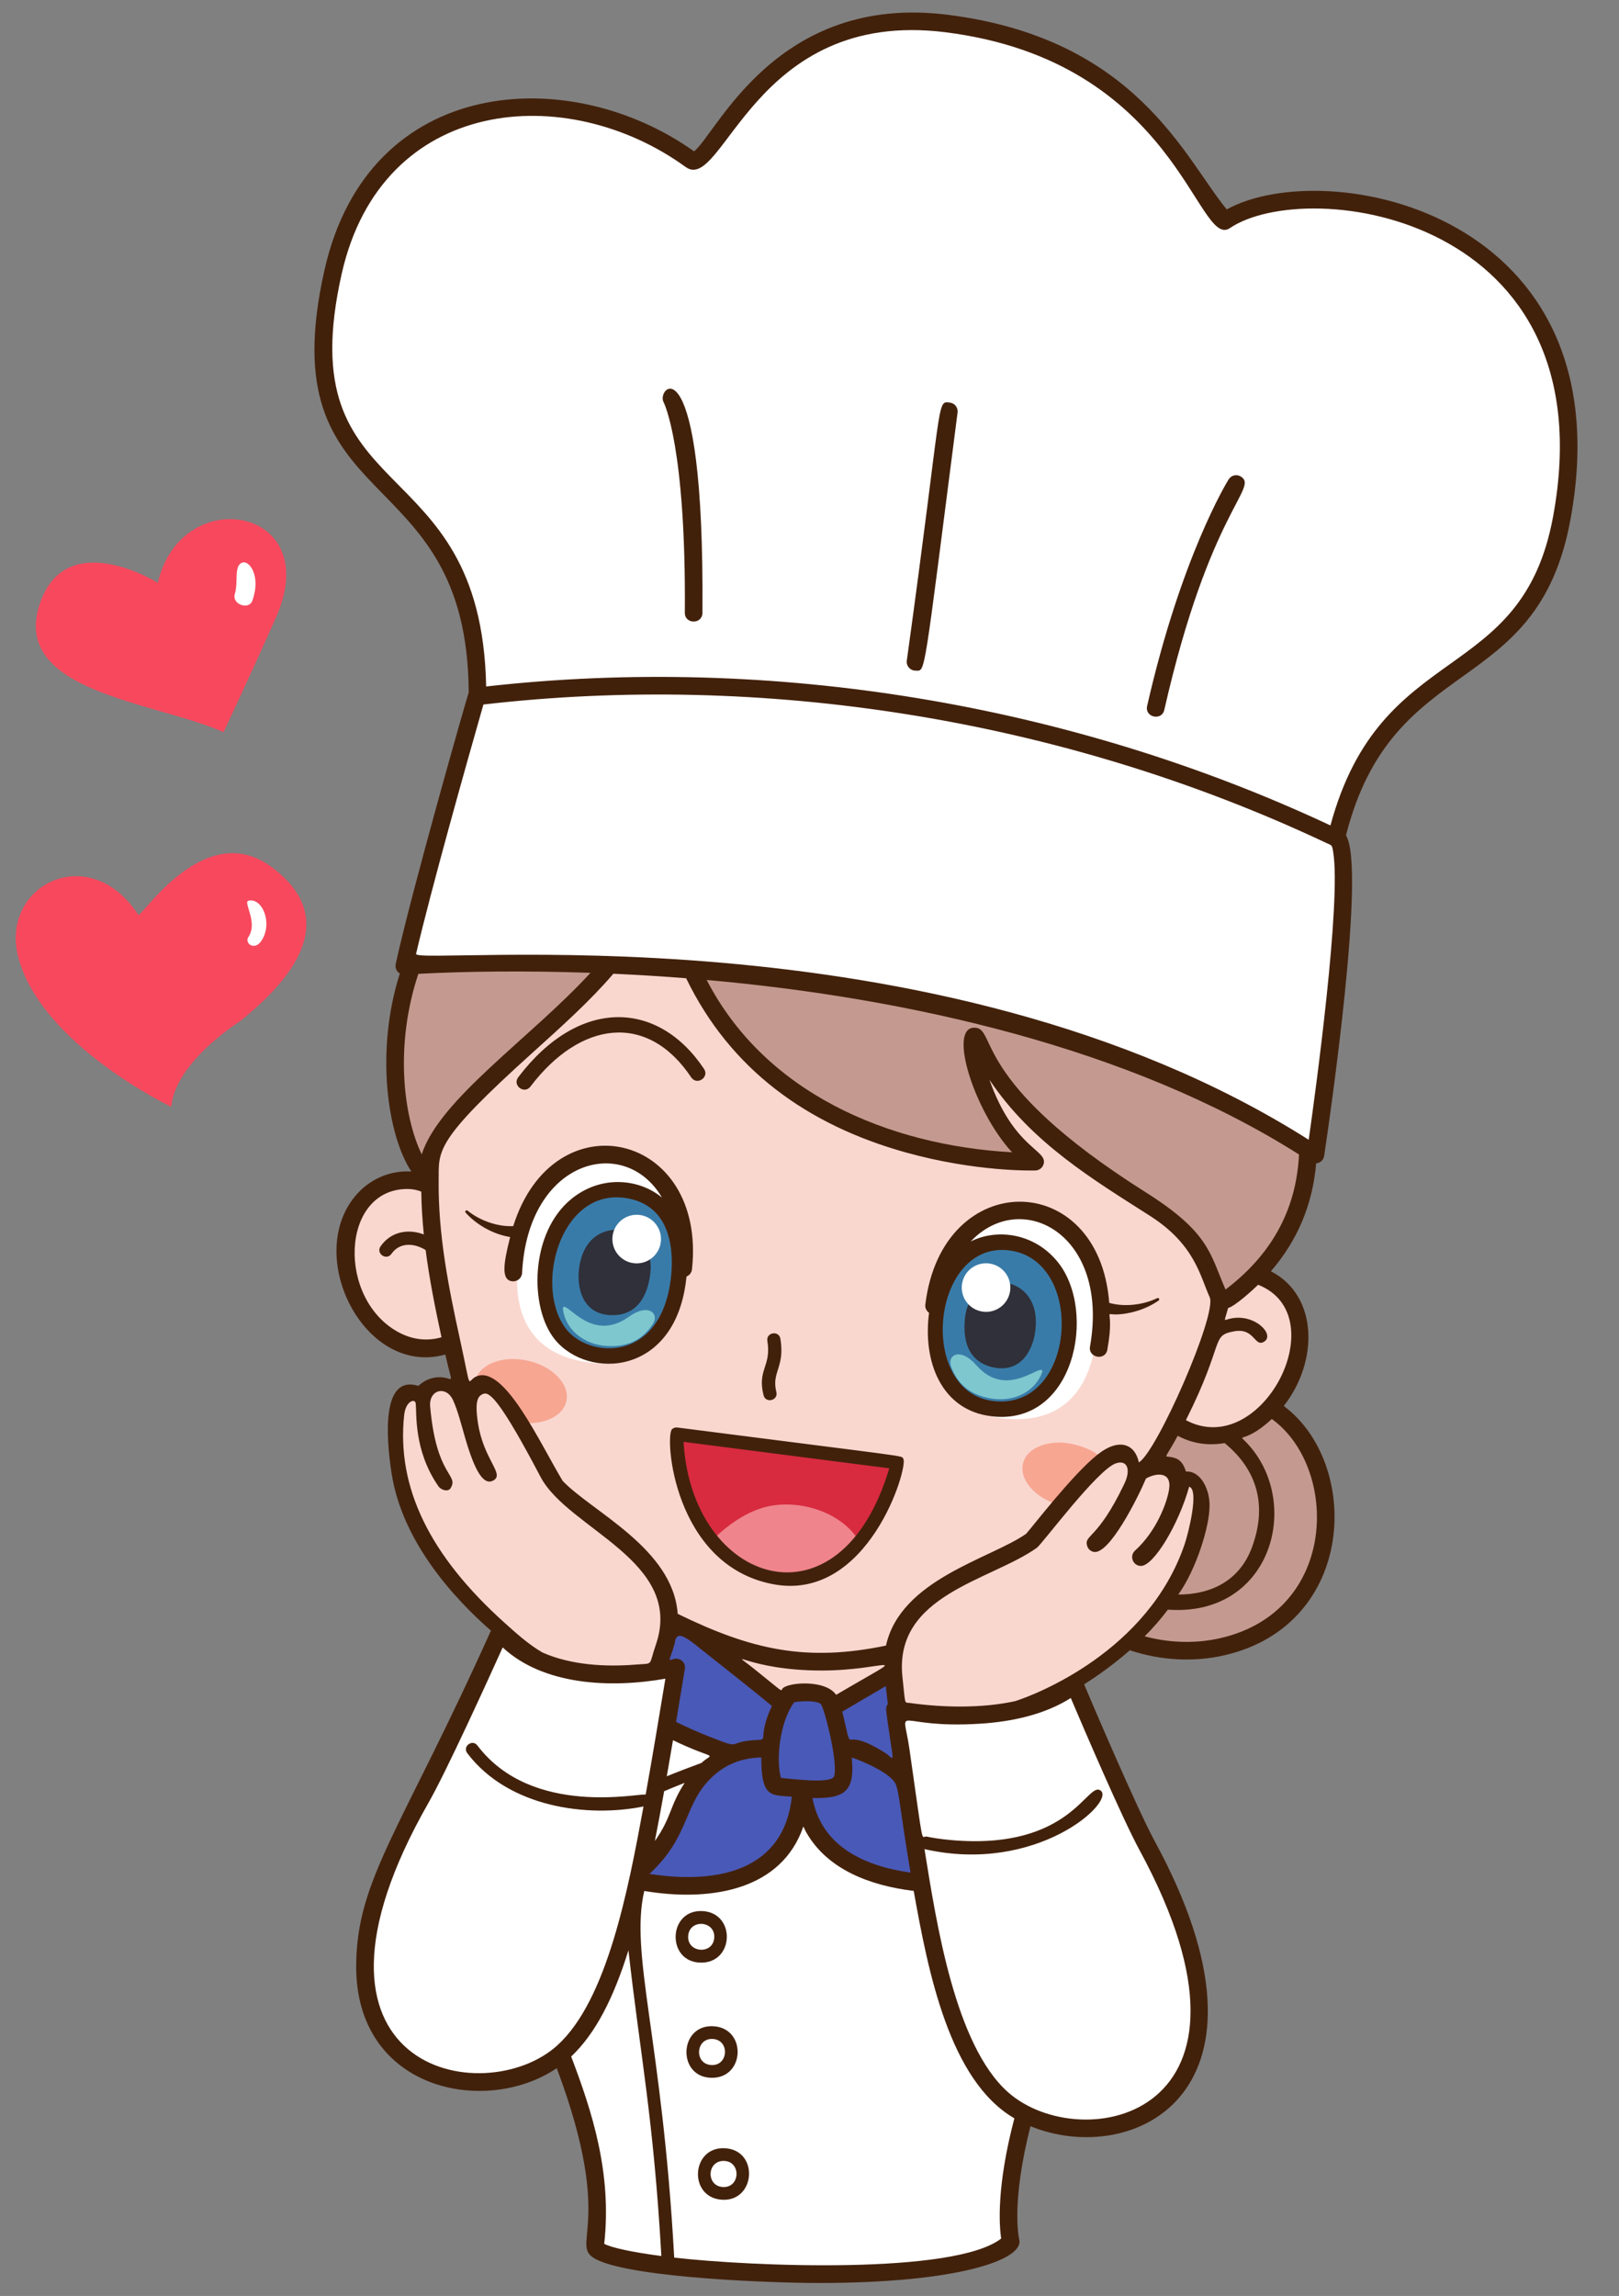
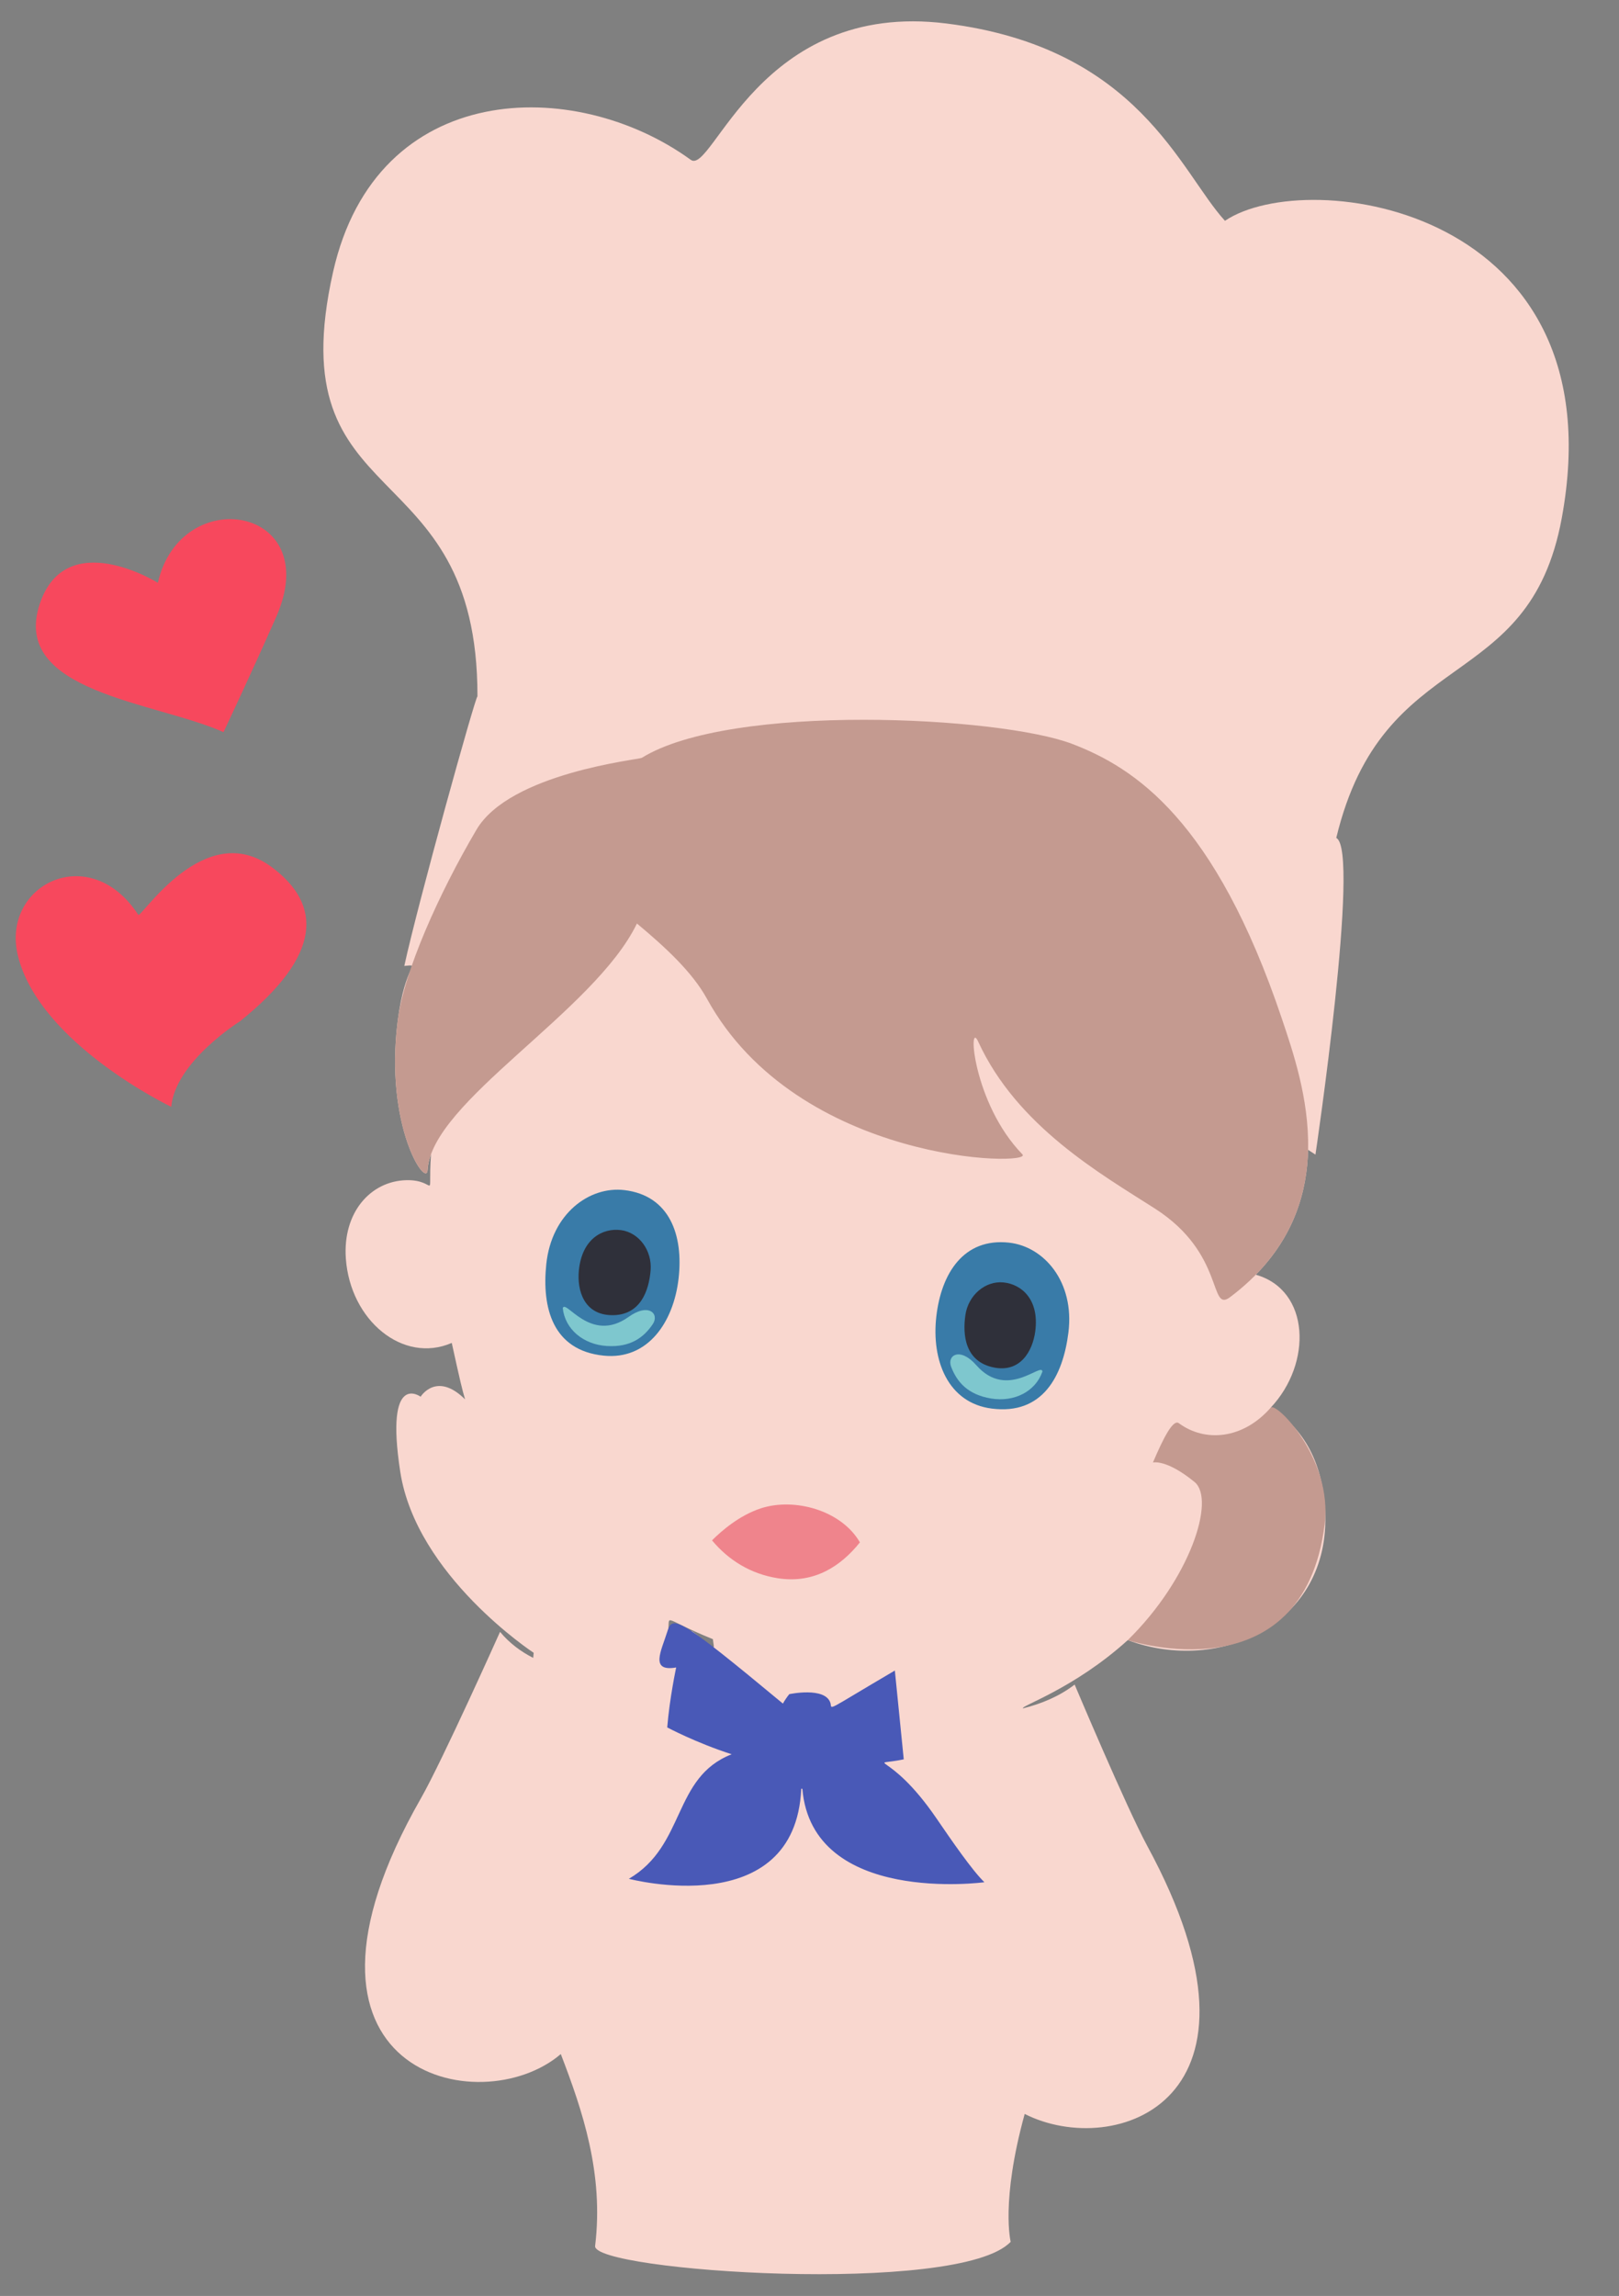
<svg xmlns="http://www.w3.org/2000/svg" height="1300.0" preserveAspectRatio="xMidYMid meet" version="1.0" viewBox="-8.9 -7.1 916.8 1300.0" width="916.8" zoomAndPan="magnify">
  <rect x="-8.9" y="-7.1" width="916.8" height="1300.0" fill="#808080" stroke="none" />
  <defs>
    <clipPath id="a">
-       <path d="M 169 0 L 884.379 0 L 884.379 1285.559 L 169 1285.559 Z M 169 0" />
-     </clipPath>
+       </clipPath>
  </defs>
  <g>
    <g>
      <path d="M 394.789 921.016 C 395.547 927.898 397.586 927.816 383.121 916.535 C 378.941 916.258 374.043 917.508 368.934 919.633 C 371.879 906.004 362.863 908.066 394.789 921.016 Z M 684.77 117.922 C 659.414 90.309 635.926 19.82 527.004 6.199 C 420.914 -7.059 394.629 92.379 382.254 83.391 C 316.668 35.77 204.355 37.711 179.734 146.789 C 148.273 286.203 261.691 246.578 261.473 387.184 C 260.285 387.324 227.738 504.348 220.051 539.809 C 229.82 539.047 220.52 537.836 216.32 570.797 C 208.695 630.656 232.66 666.02 233.25 655.348 C 233.41 652.461 234.074 649.508 235.172 646.488 C 233.23 674.57 239.262 660.691 221.152 661.137 C 201.043 661.629 185.066 679.316 186.949 705.57 C 189.453 740.461 219.246 765.27 246.918 753.277 C 251.691 775.004 252.773 779.516 254.461 785.227 C 238.223 769.152 229.285 783.738 229.285 783.738 C 229.285 783.738 208.891 768.617 217.758 826.246 C 226.816 885.148 293.312 928.738 293.312 928.738 L 293.039 931.617 C 286.031 928.062 279.594 923.27 274.262 916.875 C 274.262 916.875 241.613 989.828 229.426 1011.18 C 140.238 1167.34 263.289 1194.891 308.664 1155.93 C 320.914 1187.82 333.105 1223.531 328.098 1264.578 C 326.348 1278.898 534.504 1292.969 563.43 1262.219 C 563.43 1262.219 557.652 1239.609 571.355 1189.84 C 622.41 1215.699 719.262 1182.762 640.762 1038.07 C 629.039 1016.461 599.645 946.723 599.645 946.723 C 591.164 953.285 581.008 957.535 570.441 960.195 C 568.344 959.031 599.145 949.281 629.73 921.555 C 681.711 940.977 744.613 912.441 741.52 848.586 C 740.051 818.309 727.293 800.348 710.672 789.93 C 734.23 764.945 733.094 723.426 702.223 714.652 C 723.871 692.609 731.273 667.711 731.828 643.945 C 733.227 644.844 734.621 645.746 736.008 646.66 C 736.008 646.66 761.656 473.973 747.793 467.352 C 774.41 356.766 856.852 387.406 875.477 286.32 C 907.883 110.398 731.633 86.25 684.77 117.922" fill="#f9d7cf" />
    </g>
    <g>
      <path d="M 344.746 666.762 C 324.93 664.367 303.441 680.004 300.449 708.676 C 297.871 733.434 304.051 757.512 332.934 760.48 C 357.965 763.055 372.496 741.547 375.352 716.922 C 378.203 692.293 370.316 669.852 344.746 666.762 Z M 562.461 696.5 C 582.305 698.648 599.699 718.742 596.121 747.348 C 593.035 772.047 581.57 794.102 552.766 790.461 C 527.801 787.305 518.512 763.07 521.301 738.434 C 524.094 713.801 536.852 693.727 562.461 696.5" fill="#397ba8" />
    </g>
    <g>
      <path d="M 334.695 755.02 C 347.996 755.871 355.637 750.27 360.762 742.621 C 364.617 736.855 358.488 730.363 347.043 738.559 C 325.523 753.969 311.465 728.285 309.777 733.57 C 311.039 745.449 321.332 754.164 334.695 755.02 Z M 552.285 784.742 C 539.137 782.562 532.961 775.383 529.699 766.77 C 527.246 760.281 534.688 755.344 543.98 765.918 C 561.457 785.797 580.965 763.957 581.406 769.488 C 577.492 780.773 565.496 786.934 552.285 784.742" fill="#7ec7ce" />
    </g>
    <g>
      <path d="M 342.707 689.406 C 332.477 688.082 320.648 694.203 318.891 712.305 C 317.797 723.578 321.812 737.262 337.371 737.566 C 353.867 737.887 358.578 723.527 359.523 712.242 C 360.465 700.953 352.934 690.73 342.707 689.406 Z M 559.324 719.02 C 569.586 720.043 579.723 728.68 577.34 746.715 C 575.855 757.941 568.852 770.359 553.625 767.137 C 537.484 763.719 536.141 748.664 537.777 737.461 C 539.414 726.254 549.062 717.996 559.324 719.02" fill="#2f303a" />
    </g>
    <g>
      <path d="M 545.027 582.684 C 567.059 630.695 614.645 657.715 645.062 677.176 C 685.102 702.785 675.523 736.504 687.684 727.344 C 753.984 677.426 729.348 606.418 717.047 569.855 C 679.152 457.191 633.707 427.617 598.141 414.066 C 557.227 398.48 405.031 390.68 354.504 422.012 C 352.895 423.008 279.824 430.531 260.902 462.707 C 239.754 498.672 219.902 542.68 216.32 570.797 C 208.695 630.656 232.66 666.02 233.25 655.348 C 235.383 616.629 327.715 565.73 351.781 515.801 C 367.602 529.004 383.047 543.156 391.402 558.367 C 442.984 652.266 576.789 653.43 570.074 646.516 C 541.984 617.598 539.016 569.59 545.027 582.684 Z M 629.73 921.555 C 665.277 886.684 679.488 841.832 667.562 832.047 C 651.578 818.934 643.984 820.992 643.984 820.992 C 649.734 807.434 655.355 796.289 658.652 798.727 C 673.484 809.719 695.039 807.844 710.672 789.93 C 713.711 786.445 745.852 818.848 741.234 855.934 C 728.984 954.336 629.73 921.555 629.73 921.555" fill="#c49a90" />
    </g>
    <g>
      <path d="M 521.367 1022.441 C 494.289 982.883 481.035 993.621 502.875 989.062 L 497.832 938.785 C 456.887 962.805 462.578 960.871 461.316 957.043 C 458.277 947.84 438.055 952.152 438.055 952.152 C 436.699 953.812 435.504 955.609 434.438 957.488 C 374.164 907.441 371.855 907.473 368.934 916.875 C 365.613 927.562 358.875 939.664 374 937.047 C 374 937.047 370.285 954.336 368.934 970.984 C 368.934 970.984 385.098 979.641 405.43 986.184 C 371.867 999.27 379.555 1037.77 347.211 1056.699 C 347.211 1056.699 441.391 1081.66 444.836 1005.68 C 445.039 1005.691 445.242 1005.711 445.449 1005.719 C 451.043 1071.859 548.539 1058.641 548.539 1058.641 C 541.613 1051.93 530.141 1035.262 521.367 1022.441" fill="#4959b7" />
    </g>
    <g>
      <path d="M 80.492 322.879 C 80.492 322.879 28.438 290.488 13.621 334.816 C -3.141 384.973 79.246 390.227 117.664 407.461 C 117.664 407.461 133.023 375.02 147.5 342.23 C 175.172 279.551 93.484 265.91 80.492 322.879 Z M 69.391 510.859 C 70.883 513.141 106.805 455.391 145.066 483.934 C 173.492 505.141 173.633 533.711 126.973 571.191 C 126.973 571.191 90.41 593.969 88.059 619.594 C 88.059 619.594 14.059 584.23 1.363 534.562 C -8.945 494.227 41.645 468.344 69.391 510.859" fill="#f7485d" />
    </g>
    <g>
-       <path d="M 127.949 311.566 C 123.52 313.602 126.113 322.406 124.078 329.219 C 122.301 335.172 131.996 338.406 133.953 333.133 C 139.094 319.27 132.305 309.566 127.949 311.566 Z M 138.941 525.867 C 145.844 516.078 139.773 500.965 131.762 502.902 C 128.672 503.648 137.293 515.152 131.824 523.328 C 129.371 526.996 135.074 531.348 138.941 525.867 Z M 351.129 680.73 C 343.531 681.012 337.605 687.395 337.887 694.988 C 338.168 702.582 344.551 708.512 352.145 708.23 C 359.738 707.949 365.664 701.566 365.387 693.973 C 365.105 686.379 358.719 680.449 351.129 680.73 Z M 536.199 718.336 C 534.207 725.672 538.539 733.23 545.871 735.219 C 553.203 737.211 560.766 732.883 562.754 725.547 C 564.746 718.215 560.414 710.656 553.082 708.664 C 545.75 706.676 538.191 711.004 536.199 718.336 Z M 599.645 946.723 C 571.359 968.613 513.66 967.629 499.637 956.777 C 500.191 962.297 500.777 961.418 497.832 960.805 C 499.238 970.602 500.594 980.078 501.922 989.254 C 486.773 992.254 490.074 987.664 503.605 1000.809 C 506.703 1021.93 509.684 1041.309 512.773 1058.961 C 440.949 1052.07 448.008 1005.91 444.836 1005.68 C 441.867 1071.172 371.496 1061.672 352.117 1057.801 C 352.504 1056.078 352.887 1054.34 353.266 1052.59 C 378.695 1032.66 374.145 998.383 405.43 986.184 C 385.098 979.641 368.934 970.984 368.934 970.984 C 369.676 961.871 370.074 960.773 374 937.047 C 374 937.047 305.344 954.152 274.262 916.875 C 274.262 916.875 241.613 989.828 229.426 1011.18 C 140.238 1167.34 263.289 1194.891 308.664 1155.93 C 320.914 1187.82 333.105 1223.531 328.098 1264.578 C 326.348 1278.898 534.504 1292.969 563.43 1262.219 C 563.43 1262.219 557.652 1239.609 571.355 1189.84 C 622.41 1215.699 719.262 1182.762 640.762 1038.07 C 629.039 1016.461 599.645 946.723 599.645 946.723 Z M 684.77 117.922 C 659.414 90.309 635.926 19.82 527.004 6.199 C 420.914 -7.059 394.629 92.379 382.254 83.391 C 316.668 35.77 204.355 37.711 179.734 146.789 C 148.273 286.203 261.691 246.578 261.473 387.184 C 260.285 387.324 227.738 504.348 220.051 539.809 C 220.051 539.809 536.324 515.035 736.008 646.66 C 736.008 646.66 761.656 473.973 747.793 467.352 C 774.41 356.766 856.852 387.406 875.477 286.32 C 907.883 110.398 731.633 86.25 684.77 117.922 Z M 344.746 666.762 C 358.137 668.379 368.574 675.867 375.055 686.168 C 371.02 660.953 354.188 649.367 343.758 648.406 C 318.945 643.898 285.086 656.121 283.918 716.32 C 283.34 746.02 299.492 765.207 336.66 765.059 C 339.633 764.277 343.566 762.777 347.793 760.168 C 277.359 771.531 290.523 660.207 344.746 666.762 Z M 610.5 758.531 C 604.344 787.594 584.27 802.629 548.098 794.078 C 545.621 792.77 542.391 790.918 539.027 788.23 C 538.105 787.496 548.203 789.887 552.766 790.461 C 605.996 797.191 612.484 701.918 562.461 696.5 C 549.172 695.059 537.668 699.266 529.281 707.074 C 540.02 681.707 557.473 677.461 567.574 678.844 C 592.762 680.066 622.98 699.629 610.5 758.531" fill="#fff" />
-     </g>
+       </g>
    <g>
-       <path d="M 616.34 819.914 C 612.559 815.625 607.617 812.973 600.637 811.074 C 586.547 807.25 573.055 811.785 570.496 821.199 C 567.941 830.617 577.285 841.352 591.375 845.176 Z M 311.828 786.223 C 310 794.562 299.625 799.578 287.508 798.609 C 285.777 798.469 279.48 788.562 274.988 783.309 C 269.816 777.266 260.195 774.898 260.195 774.898 C 262.285 765.367 275.535 760.176 289.797 763.305 C 304.055 766.43 313.918 776.691 311.828 786.223" fill="#f7a692" />
-     </g>
+       </g>
    <g>
-       <path d="M 374.203 804.945 L 499.477 821.062 C 499.477 821.062 482.449 894.668 431.367 886.488 C 395.918 880.812 375.145 846.449 374.203 804.945" fill="#d82b40" />
-     </g>
+       </g>
    <g>
      <path d="M 431.367 886.488 C 452.211 889.824 467.383 879.547 478.043 866.207 C 467.504 847.977 440.883 840.734 421.918 846.949 C 409.844 850.906 399.77 859.598 394.301 865.074 C 403.695 876.344 416.18 884.055 431.367 886.488" fill="#ef848c" />
    </g>
    <g clip-path="url(#a)">
-       <path d="M 650.414 394.848 C 648.949 401.285 639.227 399.07 640.691 392.637 C 659.836 308.48 685.77 266.07 686.863 264.309 C 688.316 261.969 691.391 261.25 693.73 262.699 C 704.184 269.191 676.215 281.449 650.414 394.848 Z M 533.348 226.441 C 513.656 379.367 515.348 372.621 509.543 372.621 C 506.504 372.621 504.184 369.938 504.598 366.949 C 525.219 218.27 521.176 219.828 529.039 220.859 C 531.773 221.211 533.699 223.711 533.348 226.441 Z M 388.875 339.914 C 388.824 346.512 378.852 346.438 378.902 339.84 C 379.637 245.289 367.012 220.879 366.887 220.641 C 362.18 212.441 390.094 182.77 388.875 339.914 Z M 685.094 723.051 C 676.297 702.977 676.172 690.891 640.016 668.07 C 539.785 604.828 556.031 574.773 542.836 574.773 C 527.734 574.773 542.961 622.387 564.203 645.344 C 493.777 641.355 424.305 611.68 391.289 547.773 C 504.91 557.859 631.098 586.02 726.695 646.59 C 725.117 679.102 710.117 704.062 685.094 723.051 Z M 333.258 1263.359 C 337.688 1223.27 326.375 1188.441 314.543 1157.34 C 328.398 1144.199 338.512 1124.281 346.973 1097.199 C 353.645 1156.699 361.148 1191.66 365.613 1270.289 C 348.578 1268.051 337.023 1265.469 333.258 1263.359 Z M 251.496 750.914 C 244.914 720.93 239.227 691.844 239.5 661.438 C 239.652 644.258 236.609 639.422 292.871 588.762 C 309.102 574.145 325.578 559.297 338.43 544.246 C 351.469 544.836 365.262 545.66 379.645 546.797 C 404.68 598.477 448.219 629.828 503.973 645.414 C 543.727 656.527 576.07 655.672 577.43 655.637 C 579.527 655.57 581.359 654.199 582.016 652.203 C 584.77 643.805 565.383 643.785 551.387 604.242 C 575.277 640.145 610.953 661.266 642.375 681.375 C 667.762 697.613 670.66 715.453 676.109 727.363 C 680.52 737.004 645.93 815.508 635.984 820.918 C 633.996 811.059 625.297 806.367 612.48 816.617 C 598.207 828.027 575.797 857.383 572.121 861.402 C 551.949 875.496 501.133 887.062 492.805 924.652 C 447.816 934.016 416.777 927.16 374.863 906.668 C 372.219 869.691 326.469 848.953 309.738 831.422 C 296.883 810.09 276.984 766.184 261.191 772.102 C 255 774.422 258.598 783.258 251.496 750.914 Z M 228.004 544.309 C 253.582 542.91 288.375 542.438 325.465 543.727 C 291.812 580.469 239.902 615.262 229.914 646.516 C 219.297 624.551 214.691 584.168 228.004 544.309 Z M 676.008 846.148 C 676.496 837.266 671.484 825.598 662.648 826.098 C 660.316 818.098 655.691 818.133 651.836 817.598 C 650.828 817.457 652.781 815.516 658.016 805.863 C 666.125 810.203 675.059 811.641 684.574 809.984 C 702.621 824.785 709.004 844.766 700.047 869.027 C 693.34 887.203 677.93 895.711 658.328 895.77 C 668.816 881.098 676.004 856.676 676.008 846.148 Z M 493.871 957.789 C 492.191 959.992 492.543 959.176 496.301 985.211 C 497.152 990.434 495.484 987.645 492.941 985.789 C 478.574 976.574 474.41 977.926 472.805 977.941 C 471.203 977.953 470.941 973.516 468.047 962.066 C 475.145 957.887 483.707 952.855 492.68 947.59 C 492.969 950.121 493.379 953.672 493.871 957.789 Z M 433.336 999.574 C 430.547 990.055 432.254 968.559 440.848 956.699 C 444.465 956.105 452.922 955.508 455.84 957.68 C 457.602 958.996 465.711 990.066 463.48 998.531 C 462.238 1003.23 438.527 1000.012 433.336 999.574 Z M 464.586 952.531 C 458.484 943.672 437.094 945.434 434.188 949.004 C 432.992 950.473 435.766 951.938 418.203 937.891 C 401.898 924.848 414.055 938.773 456.352 938.773 C 493.969 938.773 509.742 925.957 464.586 952.531 Z M 378.922 937.859 C 379.504 934.34 376.293 931.348 372.801 932.203 C 368.633 933.238 370.281 934.145 373.176 923.289 C 374.203 914.598 380.652 920.895 391.926 929.766 C 403.062 938.531 417.281 949.832 428.195 958.797 C 420.34 975.934 425.77 977.859 420.973 978.035 C 400.77 978.77 413.527 984.402 392.391 976.055 C 386.102 973.57 379.953 970.82 373.941 967.852 C 375.66 957.57 377.414 946.949 378.922 937.859 Z M 372.195 978.23 C 397.297 990.266 395.469 984.551 388.281 991.105 C 381.895 993.461 375 996.062 368.684 998.66 C 369.844 992.047 371.012 985.238 372.195 978.23 Z M 367.191 1007.109 C 370.801 1005.551 374.738 1003.969 378.797 1002.391 C 370.188 1015.59 371.504 1021.762 361.93 1035.289 C 363.691 1026.34 365.438 1016.961 367.191 1007.109 Z M 358.875 1053.922 C 382.727 1031.871 377.715 1013.641 395.645 997.914 C 403.25 991.242 412.234 988.184 422.195 988.012 C 422.09 1011.559 428.457 1009.141 439.496 1010.211 C 435.191 1051.02 399.254 1060.191 358.875 1053.922 Z M 451.184 1010.961 C 469.27 1011.352 475.406 1007.398 473.418 988.066 C 473.395 987.832 494.816 995.598 498.223 1002.941 C 500.367 1007.559 500.684 1017.609 506.715 1053.199 C 479.629 1049.359 456.211 1037.859 451.184 1010.961 Z M 216.98 747.344 C 181.77 728.605 183.898 666.113 221.84 666.113 C 224.707 666.113 227.301 666.668 229.652 667.602 C 229.777 675.746 230.281 683.785 231.102 691.859 C 221.695 688.324 212.164 690.594 206.617 698.574 C 203.797 702.637 209.934 706.906 212.762 702.844 C 217.246 696.391 225.27 696.477 232.125 700.684 C 234.16 716.48 237.316 732.602 241.109 750.074 C 233.141 752.406 224.797 751.504 216.98 747.344 Z M 226.484 787.434 C 227.176 792.641 225.148 813.934 239.336 834.406 C 240.906 836.68 244.922 837.832 246.309 835.461 C 250.984 827.449 238.199 829.395 234.684 789.262 C 233.852 779.781 243.73 777.137 247.648 785.711 C 250.422 791.773 252.418 799.914 254.562 807.266 C 260.195 826.598 265.215 834.488 270.797 830.965 C 276.648 827.266 264.984 819.266 261.785 798.816 C 259.746 785.773 261.816 783.098 265 782.055 C 268.543 780.891 275.02 786.945 297.211 829.156 C 312.816 858.848 379.102 876.785 362.371 924.52 C 358.262 936.453 361.449 934.566 351.332 935.395 C 333.797 936.824 314.305 935.672 298.293 928.566 C 290.484 924.098 283.109 917.383 277.148 912.039 C 234.352 873.676 215.648 835.098 219.949 794.262 C 220.816 786.02 226.117 784.66 226.484 787.434 Z M 233.754 1013.648 C 243.859 995.953 267.32 944.402 275.762 925.695 C 298.863 947.18 336.984 948.871 367.895 943.391 C 364.371 964.68 360.469 988.23 356.719 1009.051 C 354.508 1007.801 292.594 1022.352 261.445 981.219 C 258.57 977.414 252.816 981.766 255.699 985.57 C 279.047 1016.398 323.973 1022.172 355.504 1015.738 C 346.809 1063.078 334.922 1125.352 306.754 1150.969 C 265.512 1188.48 147.074 1165.43 233.754 1013.648 Z M 558.027 1260.398 C 531.57 1281.031 415.992 1276.16 372.887 1271.18 C 366.074 1147.172 347.594 1099.66 355.926 1063.59 C 391.598 1069.559 430.848 1064.059 444.73 1030.512 C 446.59 1026.012 445.352 1026.34 447.773 1030.578 C 459.871 1051.73 484.312 1060.629 508.512 1063.559 C 516.734 1109.691 528.797 1170.988 565.516 1192.328 C 555.383 1230.809 556.906 1252.762 558.027 1260.398 Z M 561.938 1177.551 C 531.934 1150.922 521.414 1082.07 514.613 1039.891 C 578.066 1054.301 622.57 1013.25 614.465 1006.828 C 606.824 1000.781 598.043 1040.711 529.906 1034.801 C 523.797 1034.27 518.324 1033.359 516.074 1032.82 C 512.344 1031.941 514.637 1042.512 506.086 983.203 C 502.207 956.309 496.609 972.004 546.277 968.871 C 563.879 967.762 582.496 963.816 597.457 954.336 C 604.758 971.52 626.508 1022.262 636.379 1040.449 C 718.652 1192.09 603.312 1214.27 561.938 1177.551 Z M 565.898 956.129 C 547.246 960.184 525.375 959.82 506.316 957.148 C 503.012 956.684 503.953 958.906 502.129 942.391 C 497.184 895.902 552.008 887.918 578.184 869.332 C 581.289 867.125 612.652 824.766 623.141 821.414 C 629.742 819.305 631.652 825.434 627.539 833.527 C 612.586 864.82 604.852 861.84 606.707 868.148 C 607.238 869.969 608.621 871.184 610.332 871.582 C 619.164 873.648 635.656 840.547 640.035 830.07 C 645.488 826.914 654.652 825.766 653.145 836.023 C 652.047 843.516 646.078 859.785 633.848 870.863 C 630.453 873.941 632.672 879.547 637.195 879.547 C 644.398 879.547 658.508 856.156 664.488 834.707 C 670.352 836.266 663.941 861.301 661.984 867.098 C 641.391 928.047 577.316 952.531 565.898 956.129 Z M 682.328 920.398 C 669.066 923.469 654.031 923.383 639.305 919.41 C 643.957 914.734 648.398 909.699 652.449 904.305 C 710.199 908.516 728.219 845.805 698.84 811.762 C 690.727 802.355 693.789 812.57 711.301 796.367 C 749.125 823.621 749.266 904.898 682.328 920.398 Z M 662.648 797.008 C 684.996 752.449 676.512 749.211 689.867 746.719 C 701.812 744.488 701.48 756.324 707.148 752.434 C 712.883 748.504 701.98 736.848 688.492 739.363 C 683.613 740.277 684.164 742.414 686.531 733.531 C 690.75 732.32 700.703 723.117 703.555 720.355 C 747.797 737.805 705.547 819.91 662.648 797.008 Z M 732.188 638.25 C 520.793 504.215 225.059 540.035 226.711 532.969 C 235.215 496.613 254.699 427.227 264.848 391.805 C 421.883 373.609 591.562 399.168 742.07 470.16 C 745.352 471.711 745.348 471.051 746.043 475.254 C 750.691 503.43 736.191 610.07 732.188 638.25 Z M 870.57 285.422 C 852.773 382.016 773.156 354.316 744.5 460.281 C 597.281 391.27 427.996 363.406 266.402 381.598 C 263.625 244.191 154.188 282.648 184.602 147.891 C 207.387 46.93 312.191 38.68 379.32 87.43 C 400.77 103.012 417.512 -2.449 526.387 11.148 C 657.605 27.551 669 134.602 687.562 122.051 C 731.66 92.25 902.004 114.789 870.57 285.422 Z M 685.773 111.469 C 661.953 82.648 634.734 14.641 527.621 1.25 C 430.82 -10.852 397.094 68.359 384.137 78.609 C 314.02 28.578 199.867 34.941 174.871 145.699 C 142.852 287.57 255.805 250.09 256.52 385.012 C 255.887 386.281 223.898 498.52 215.176 538.75 C 214.738 540.77 215.586 542.957 217.52 544.098 C 203.355 588.508 210.719 636.219 224.043 656.223 C 212.797 655.52 201.496 659.914 193.449 668.777 C 162.484 702.875 197.047 772.73 243.266 759.859 C 247.785 780.145 248.508 772.012 238.75 772.73 C 234.152 773.07 230.488 775.297 228 777.605 C 207.371 771.105 209.543 805.66 212.828 827.008 C 218.812 865.922 248.199 897.891 269.098 916.199 C 218.469 1028.898 193.152 1056.75 192.793 1105.629 C 192.27 1176.449 265.898 1191.301 306.371 1163.93 C 340.762 1255.531 311.664 1264.199 329.516 1272.57 C 351.473 1282.852 429.543 1285.559 454.699 1285.559 C 534.312 1285.559 571.125 1272.191 568.258 1260.988 C 568.195 1260.73 563.398 1240.648 574.656 1196.801 C 633.109 1220.629 722.086 1177.5 645.145 1035.691 C 634.723 1016.48 609.719 957.719 605.012 946.609 C 613.305 941.32 622.27 934.879 630.898 927.297 C 648.898 933.32 667.82 933.996 684.578 930.113 C 759.297 912.812 761.887 821.664 718.074 788.988 C 737.852 763.703 737.629 726.574 710.785 712.699 C 725.848 695.285 734.434 674.84 736.406 651.605 C 738.914 651.406 740.625 649.535 740.941 647.395 C 744.117 626.07 764.789 484.188 753.289 465.902 C 779.992 360.965 861.484 389.801 880.379 287.227 C 912.504 112.852 742.48 80.219 685.773 111.469 Z M 378.184 809.293 L 494.656 824.277 C 466.863 917.977 382.82 890.133 378.184 809.293 Z M 371.66 802.117 C 367.406 805.949 372.32 879.094 428.824 889.883 C 482.801 900.191 505.684 823.328 502.602 818.891 C 501.164 816.828 510.504 818.648 374.691 801.176 C 373.59 801.035 372.484 801.379 371.66 802.117 Z M 284.555 602.863 C 318.984 557.52 363.676 559.059 389.75 598.094 C 392.941 602.871 385.719 607.711 382.52 602.922 C 357.742 565.832 319.738 570.906 291.477 608.121 C 287.996 612.699 281.074 607.445 284.555 602.863 Z M 312.023 745.816 C 293.25 722.707 307.789 666.672 344.223 671.078 C 372.762 674.527 372.477 703.934 371.031 716.418 C 365.469 764.438 325.25 762.098 312.023 745.816 Z M 279.984 693.328 C 276.289 708.012 274.539 718.062 281.512 718.41 C 284.102 718.543 286.598 716.52 286.742 713.68 C 289.996 649.312 344.867 634.918 365.969 671.004 C 353.762 660.719 332.277 657.695 315.016 671.469 C 291 690.625 290.75 733.418 305.277 751.301 C 324.066 774.43 374.387 772.121 379.844 715.691 C 381.496 715.027 382.754 713.516 382.957 711.621 C 391.387 633.742 304.66 614.148 281.73 687.145 C 272.711 687.57 262.758 683.945 255.859 678.375 C 255.105 677.77 254.125 678.801 254.773 679.523 C 260.844 686.297 270.25 691.758 279.984 693.328 Z M 561.992 700.82 C 606.48 705.641 600.695 792.137 553.309 786.148 C 510.492 780.734 518.414 696.105 561.992 700.82 Z M 517.203 736.223 C 513.508 764.117 524.328 791.246 552.219 794.773 C 599.695 800.77 612.398 735.676 590.352 707.809 C 576.777 690.648 555.109 688.508 540.781 695.852 C 569.434 665.469 619.59 691.621 608.348 755.32 C 607.199 761.684 616.98 763.613 618.16 757.098 C 623.41 728.109 611.906 740.301 630.945 736.191 C 637.219 734.883 642.934 732.289 647.215 729.281 C 648.004 728.727 647.289 727.5 646.414 727.918 C 638.559 731.723 628.004 733.09 619.23 730.609 C 613.406 654.277 524.488 653.848 515.09 731.551 C 514.859 733.445 515.738 735.203 517.203 736.223 Z M 423.473 782.898 C 419.793 768.258 428.012 766.703 425.641 752.152 C 424.844 747.262 432.227 746.066 433.023 750.949 C 435.684 767.273 427.844 769.598 430.727 781.074 C 431.938 785.883 424.68 787.688 423.473 782.898 Z M 380.797 1089.102 C 381.414 1079.32 396.18 1080.27 395.559 1090.031 C 394.941 1099.82 380.184 1098.738 380.797 1089.102 Z M 388.188 1104.172 C 406.914 1104.172 407.801 1076.172 389.102 1074.98 C 369.203 1073.75 368.234 1104.172 388.188 1104.172 Z M 394.766 1147.391 C 404.527 1148.012 403.598 1162.762 393.832 1162.148 C 384.09 1161.539 384.984 1146.781 394.766 1147.391 Z M 394.309 1169.379 C 413.039 1169.379 413.918 1141.379 395.219 1140.191 C 375.398 1138.922 374.305 1169.379 394.309 1169.379 Z M 400.375 1231.219 C 390.895 1230.621 391.367 1216.441 400.828 1216.441 C 410.938 1216.441 410.434 1231.828 400.375 1231.219 Z M 401.762 1209.262 C 382.41 1208.078 380.676 1237.199 399.918 1238.418 C 418.988 1239.602 421.07 1210.48 401.762 1209.262" fill="#42210b" />
-     </g>
+       </g>
  </g>
</svg>